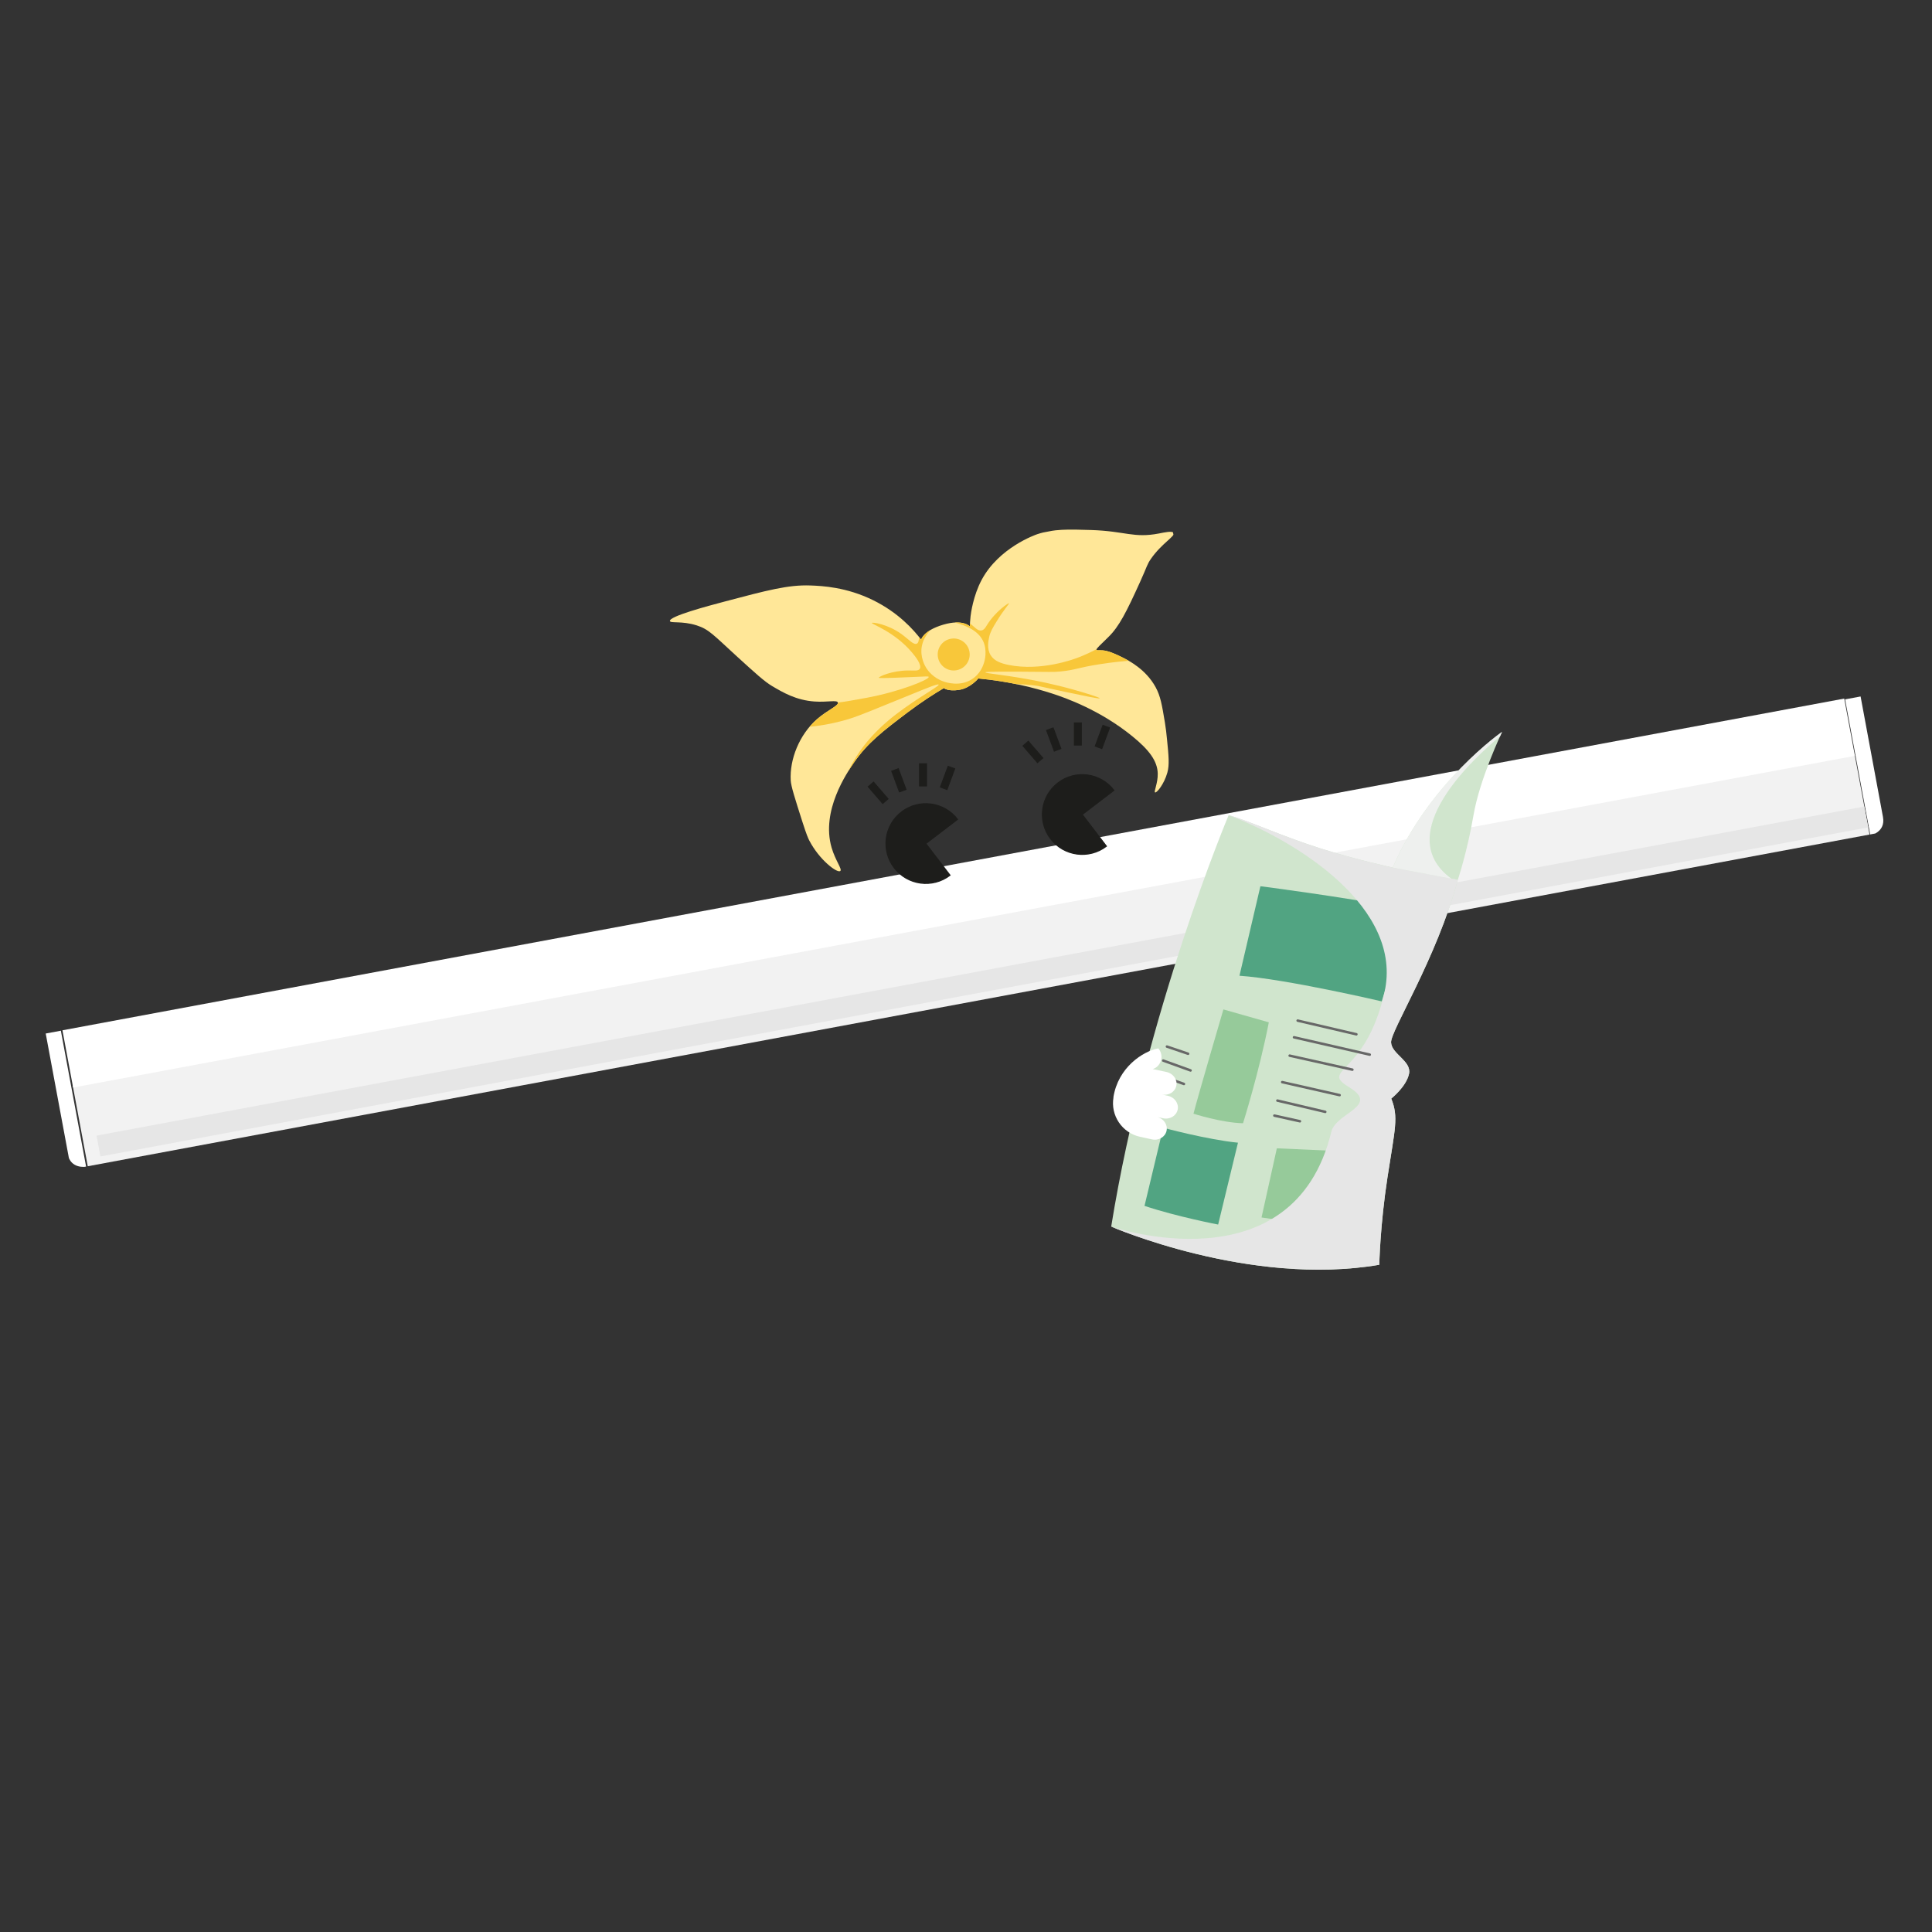
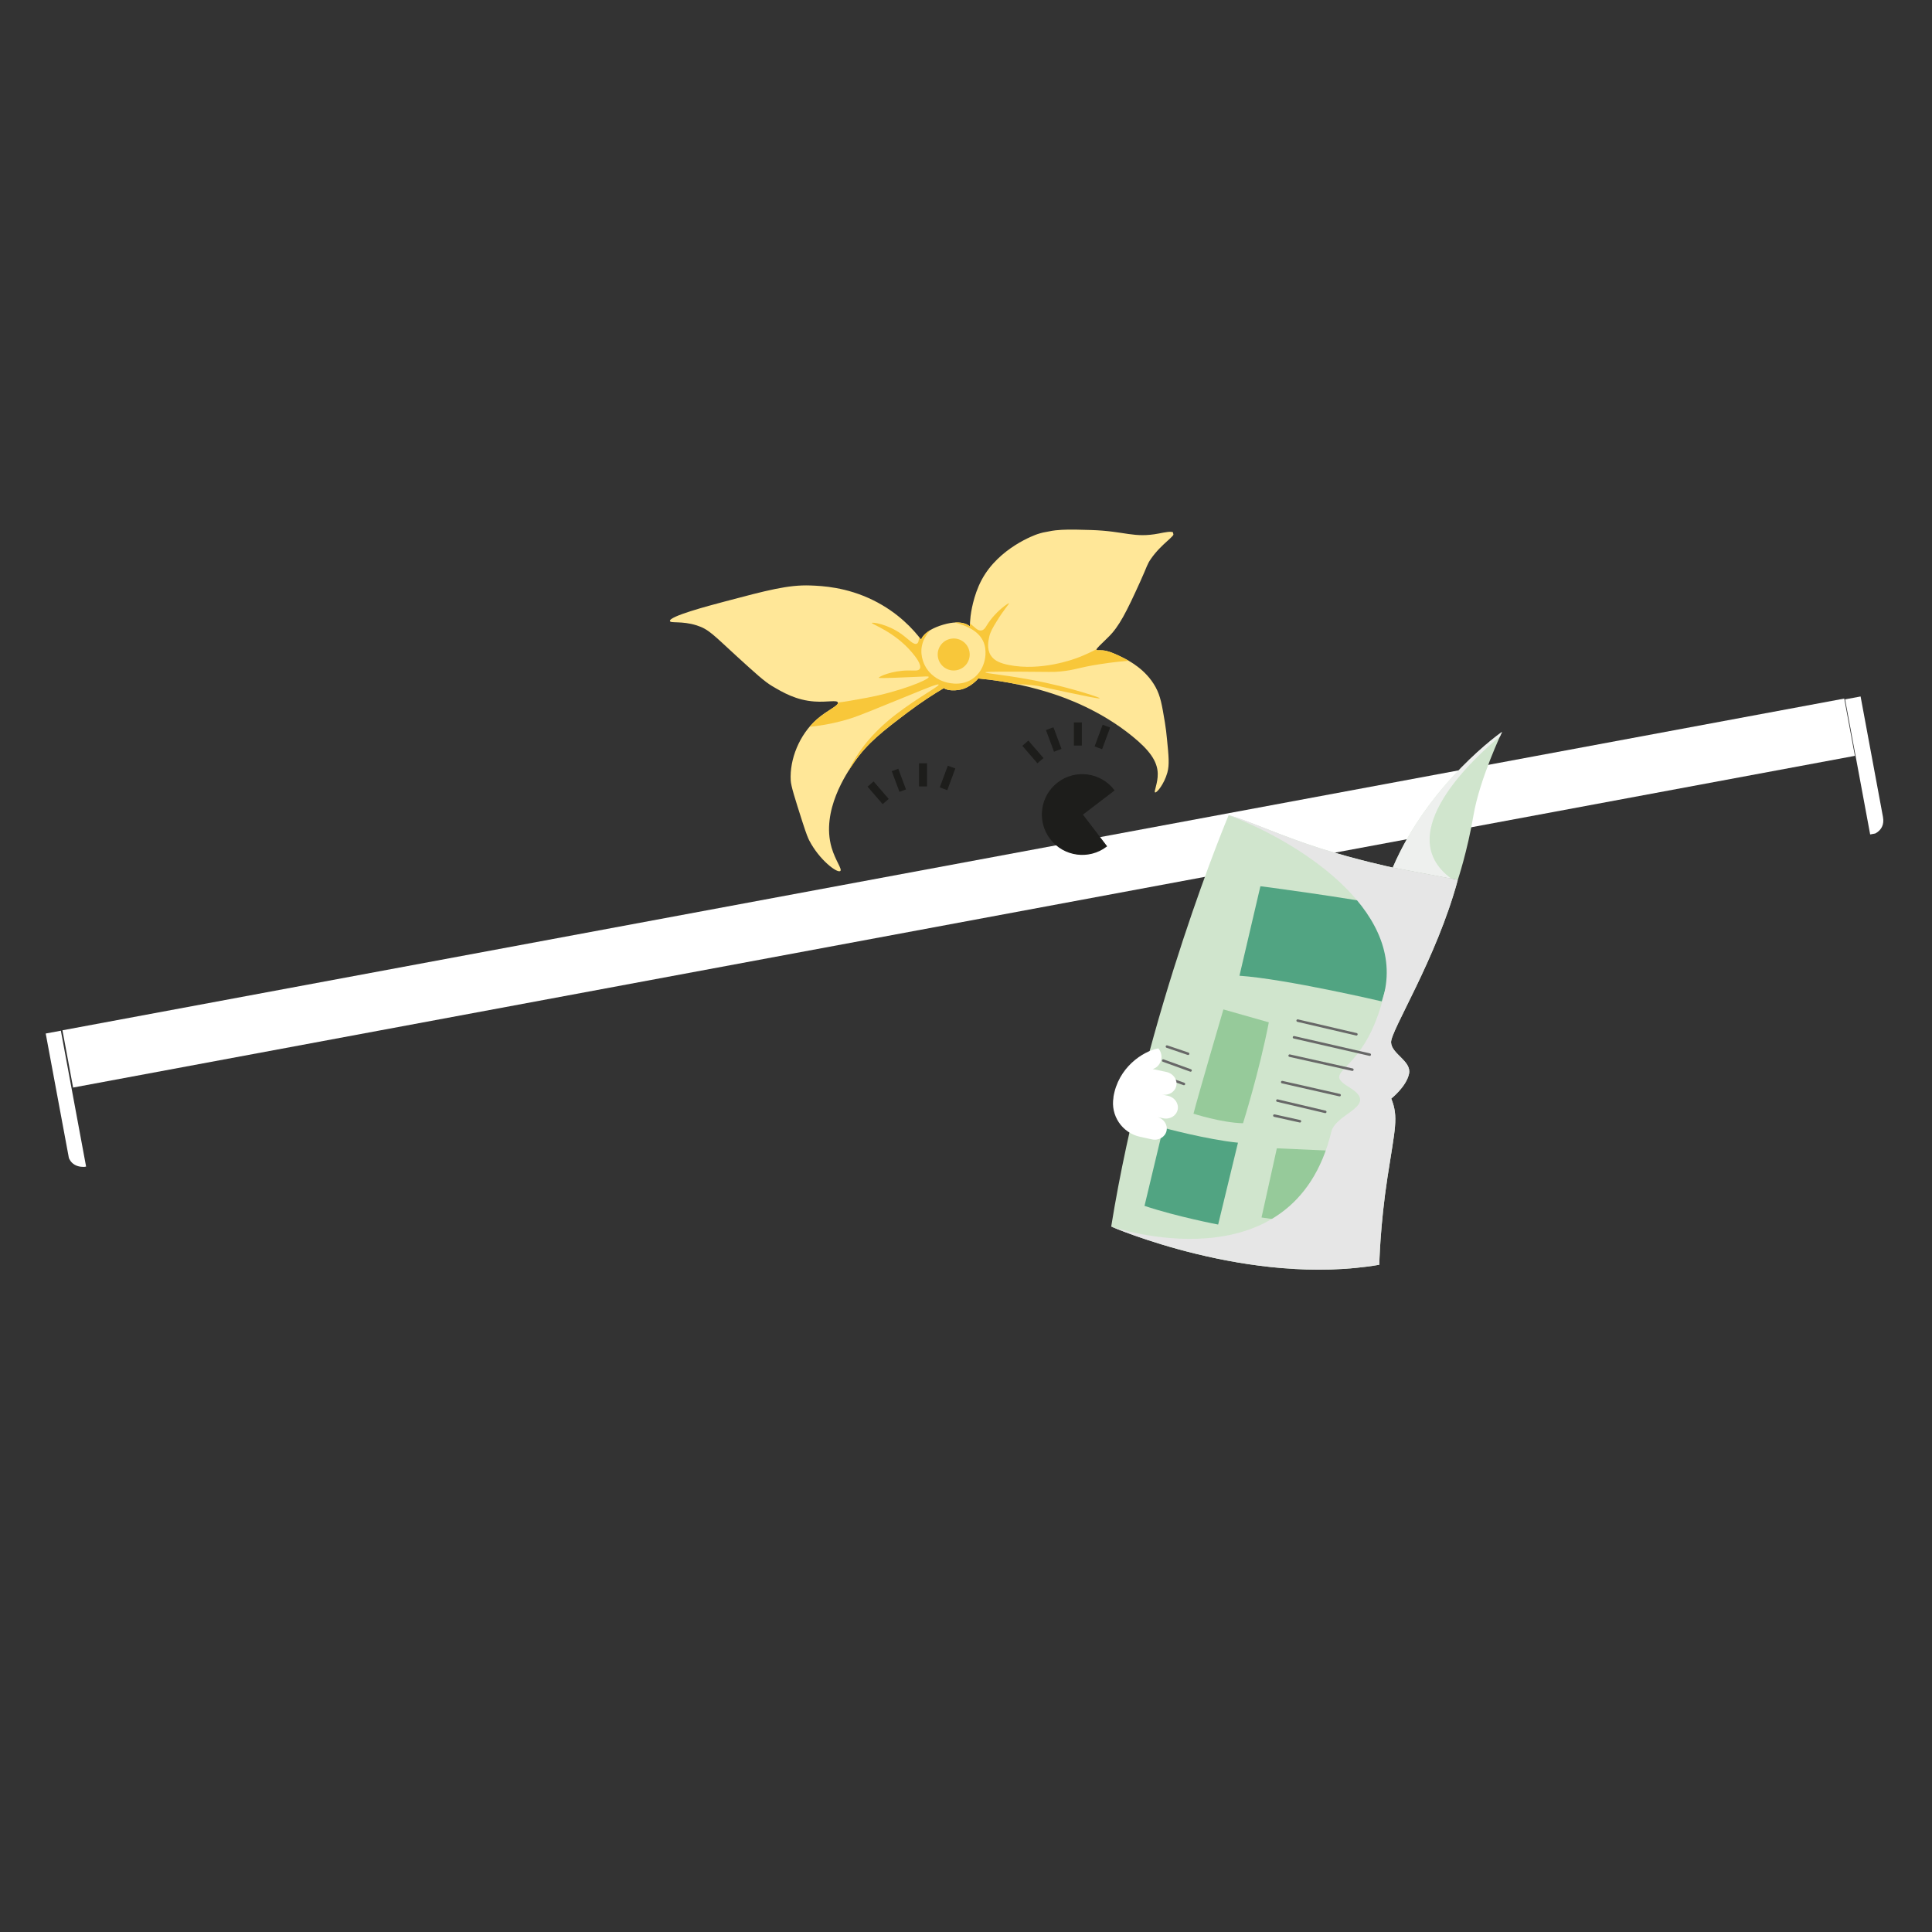
<svg xmlns="http://www.w3.org/2000/svg" xmlns:xlink="http://www.w3.org/1999/xlink" version="1.1" id="Produkt" x="0px" y="0px" viewBox="0 0 1421 1421" enable-background="new 0 0 1421 1421" xml:space="preserve">
  <rect x="0" y="0" width="1421" height="1421" fill="#333333" stroke="none" />
  <g>
    <g>
      <defs>
        <rect id="SVGID_1_" x="22.909" y="545.061" transform="matrix(0.983 -0.183 0.183 0.983 -105.327 138.942)" width="1357.958" height="192.822" />
      </defs>
      <clipPath id="SVGID_00000036231926597021140370000004341917641215711911_">
        <use xlink:href="#SVGID_1_" overflow="visible" />
      </clipPath>
      <g clip-path="url(#SVGID_00000036231926597021140370000004341917641215711911_)">
        <defs>
          <rect id="SVGID_00000139998280637051570960000011157791858182523784_" x="-41.629" y="-30.094" transform="matrix(0.983 -0.183 0.183 0.983 -118.222 139.86)" width="1484.109" height="1484.109" />
        </defs>
        <clipPath id="SVGID_00000032650315472876027280000015243325764437938584_">
          <use xlink:href="#SVGID_00000139998280637051570960000011157791858182523784_" overflow="visible" />
        </clipPath>
        <path clip-path="url(#SVGID_00000032650315472876027280000015243325764437938584_)" fill="#FFFFFF" d="M1384.932,600.852     c2.107,11.347-9.287,13.554-9.287,13.554l-18.576-100.025l11.41-2.119L1384.932,600.852z" />
        <path clip-path="url(#SVGID_00000032650315472876027280000015243325764437938584_)" fill="#FFFFFF" d="M49.803,848.802     c2.107,11.347,13.534,9.316,13.534,9.316L44.761,758.094l-11.41,2.119L49.803,848.802z" />
-         <rect x="47.539" y="676.379" transform="matrix(0.983 -0.183 0.183 0.983 -117.006 142.272)" clip-path="url(#SVGID_00000032650315472876027280000015243325764437938584_)" fill="#F2F2F2" width="1333.189" height="60.362" />
-         <rect x="61.037" y="714.53" transform="matrix(0.983 -0.183 0.183 0.983 -119.745 144.045)" clip-path="url(#SVGID_00000032650315472876027280000015243325764437938584_)" fill="#E6E6E6" width="1322.707" height="15.58" />
        <rect x="38.385" y="635.849" transform="matrix(0.983 -0.183 0.183 0.983 -108.16 139.772)" clip-path="url(#SVGID_00000032650315472876027280000015243325764437938584_)" fill="#FFFFFF" width="1333.189" height="42.84" />
        <rect x="757.515" y="545.082" transform="matrix(0.756 -0.654 0.654 0.756 -176.698 631.928)" clip-path="url(#SVGID_00000032650315472876027280000015243325764437938584_)" fill="#1D1D1B" width="5.115" height="16.232" />
        <rect x="757.515" y="545.082" transform="matrix(0.756 -0.654 0.654 0.756 -176.698 631.928)" clip-path="url(#SVGID_00000032650315472876027280000015243325764437938584_)" fill="none" stroke="#1D1D1B" stroke-width="0.76" stroke-miterlimit="10" width="5.115" height="16.232" />
        <rect x="772.666" y="535.46" transform="matrix(0.937 -0.349 0.349 0.937 -141.067 305.125)" clip-path="url(#SVGID_00000032650315472876027280000015243325764437938584_)" fill="#1D1D1B" width="5.115" height="16.232" />
        <rect x="772.666" y="535.46" transform="matrix(0.937 -0.349 0.349 0.937 -141.067 305.125)" clip-path="url(#SVGID_00000032650315472876027280000015243325764437938584_)" fill="none" stroke="#1D1D1B" stroke-width="0.76" stroke-miterlimit="10" width="5.115" height="16.232" />
        <rect x="790.222" y="531.725" clip-path="url(#SVGID_00000032650315472876027280000015243325764437938584_)" fill="#1D1D1B" width="5.114" height="16.232" />
        <rect x="790.222" y="531.725" clip-path="url(#SVGID_00000032650315472876027280000015243325764437938584_)" fill="none" stroke="#1D1D1B" stroke-width="0.76" stroke-miterlimit="10" width="5.114" height="16.232" />
        <rect x="802.418" y="539.906" transform="matrix(0.348 -0.938 0.938 0.348 19.91 1113.555)" clip-path="url(#SVGID_00000032650315472876027280000015243325764437938584_)" fill="#1D1D1B" width="16.233" height="5.115" />
        <rect x="802.418" y="539.906" transform="matrix(0.348 -0.938 0.938 0.348 19.91 1113.555)" clip-path="url(#SVGID_00000032650315472876027280000015243325764437938584_)" fill="none" stroke="#1D1D1B" stroke-width="0.76" stroke-miterlimit="10" width="16.233" height="5.115" />
        <rect x="643.633" y="575.145" transform="matrix(0.756 -0.654 0.654 0.756 -224.105 564.76)" clip-path="url(#SVGID_00000032650315472876027280000015243325764437938584_)" fill="#1D1D1B" width="5.115" height="16.232" />
        <rect x="643.633" y="575.145" transform="matrix(0.756 -0.654 0.654 0.756 -224.105 564.76)" clip-path="url(#SVGID_00000032650315472876027280000015243325764437938584_)" fill="none" stroke="#1D1D1B" stroke-width="0.76" stroke-miterlimit="10" width="5.115" height="16.232" />
        <rect x="658.784" y="565.523" transform="matrix(0.937 -0.349 0.349 0.937 -158.749 267.231)" clip-path="url(#SVGID_00000032650315472876027280000015243325764437938584_)" fill="#1D1D1B" width="5.115" height="16.232" />
-         <rect x="658.784" y="565.523" transform="matrix(0.937 -0.349 0.349 0.937 -158.749 267.231)" clip-path="url(#SVGID_00000032650315472876027280000015243325764437938584_)" fill="none" stroke="#1D1D1B" stroke-width="0.76" stroke-miterlimit="10" width="5.115" height="16.232" />
        <rect x="676.339" y="561.788" clip-path="url(#SVGID_00000032650315472876027280000015243325764437938584_)" fill="#1D1D1B" width="5.114" height="16.232" />
        <rect x="676.339" y="561.788" clip-path="url(#SVGID_00000032650315472876027280000015243325764437938584_)" fill="none" stroke="#1D1D1B" stroke-width="0.76" stroke-miterlimit="10" width="5.114" height="16.232" />
        <rect x="688.536" y="569.969" transform="matrix(0.348 -0.938 0.938 0.348 -82.527 1026.388)" clip-path="url(#SVGID_00000032650315472876027280000015243325764437938584_)" fill="#1D1D1B" width="16.233" height="5.115" />
        <rect x="688.536" y="569.969" transform="matrix(0.348 -0.938 0.938 0.348 -82.527 1026.388)" clip-path="url(#SVGID_00000032650315472876027280000015243325764437938584_)" fill="none" stroke="#1D1D1B" stroke-width="0.76" stroke-miterlimit="10" width="16.233" height="5.115" />
      </g>
      <g clip-path="url(#SVGID_00000036231926597021140370000004341917641215711911_)">
        <defs>
          <rect id="SVGID_00000032650897903176375370000003904335535022310027_" x="-41.629" y="-30.094" transform="matrix(0.983 -0.183 0.183 0.983 -118.222 139.86)" width="1484.109" height="1484.109" />
        </defs>
        <clipPath id="SVGID_00000078756896458805105710000017212636603809680831_">
          <use xlink:href="#SVGID_00000032650897903176375370000003904335535022310027_" overflow="visible" />
        </clipPath>
        <path clip-path="url(#SVGID_00000078756896458805105710000017212636603809680831_)" fill="#1D1D1B" d="M795.975,599.086     l23.313-17.803c-9.84-12.858-28.238-15.327-41.092-5.503c-12.875,9.836-15.341,28.23-5.504,41.088     c9.825,12.882,28.223,15.35,41.089,5.521L795.975,599.086z" />
        <path clip-path="url(#SVGID_00000078756896458805105710000017212636603809680831_)" fill="none" stroke="#1D1D1B" stroke-width="0.76" stroke-miterlimit="10" d="     M795.975,599.086l23.313-17.803c-9.84-12.858-28.238-15.327-41.092-5.503c-12.875,9.836-15.341,28.23-5.504,41.088     c9.825,12.882,28.223,15.35,41.089,5.521L795.975,599.086z" />
-         <path clip-path="url(#SVGID_00000078756896458805105710000017212636603809680831_)" fill="#1D1D1B" d="M680.95,620.448     l23.313-17.803c-9.84-12.858-28.238-15.327-41.093-5.503c-12.874,9.835-15.34,28.23-5.504,41.088     c9.825,12.882,28.223,15.35,41.089,5.521L680.95,620.448z" />
-         <path clip-path="url(#SVGID_00000078756896458805105710000017212636603809680831_)" fill="none" stroke="#1D1D1B" stroke-width="0.76" stroke-miterlimit="10" d="     M680.95,620.448l23.313-17.803c-9.84-12.858-28.238-15.327-41.093-5.503c-12.874,9.835-15.34,28.23-5.504,41.088     c9.825,12.882,28.223,15.35,41.089,5.521L680.95,620.448z" />
      </g>
    </g>
  </g>
  <g>
    <g>
      <defs>
        <rect id="SVGID_00000180331353414198108650000005002846147438280114_" x="816.708" y="538.258" width="288.098" height="408.343" />
      </defs>
      <clipPath id="SVGID_00000183928951738910932400000009345611366327017380_">
        <use xlink:href="#SVGID_00000180331353414198108650000005002846147438280114_" overflow="visible" />
      </clipPath>
      <g clip-path="url(#SVGID_00000183928951738910932400000009345611366327017380_)">
        <defs>
          <rect id="SVGID_00000127042908595095453880000011618674688631773313_" x="672.467" y="449.008" width="553.068" height="592.973" />
        </defs>
        <clipPath id="SVGID_00000158725117717632941630000009528582291643227778_">
          <use xlink:href="#SVGID_00000127042908595095453880000011618674688631773313_" overflow="visible" />
        </clipPath>
        <g clip-path="url(#SVGID_00000158725117717632941630000009528582291643227778_)">
          <defs>
            <rect id="SVGID_00000177456897759629457230000014815285926450646714_" x="672.467" y="449.008" width="553.068" height="592.973" />
          </defs>
          <clipPath id="SVGID_00000052805783558257074560000003156503531830434740_">
            <use xlink:href="#SVGID_00000177456897759629457230000014815285926450646714_" overflow="visible" />
          </clipPath>
          <path clip-path="url(#SVGID_00000052805783558257074560000003156503531830434740_)" fill="#D0E5CD" d="M1104.806,538.258      c0,0-53.48,37.135-80.431,99.829l47.849,9.071c0,0,7.011-20.898,11.546-47.572      C1088.305,572.911,1104.806,538.258,1104.806,538.258" />
          <path clip-path="url(#SVGID_00000052805783558257074560000003156503531830434740_)" fill="#D0E5CD" d="M970.482,623.78      c-27.771-8.794-54.697-21.174-66.812-24.193c0,0-60.776,144.071-86.378,302.577c0,0,102.046,44.437,197.185,28.086      c0,0,0.551-28.752,6.046-64.486c5.5-35.756,8.256-44.001,2.756-57.757c0,0,10.994-8.657,13.055-18.143      c2.061-9.484-12.785-14.514-13.192-23.137c-0.42-8.624,33.408-61.421,49.081-119.568l-47.848-9.071      C1024.375,638.088,998.254,632.576,970.482,623.78" />
          <path clip-path="url(#SVGID_00000052805783558257074560000003156503531830434740_)" fill="#51A482" d="M927.038,651.833      c0,0,56.644,7.153,109.986,17.051l-20.76,67.632c0,0-70.577-16.512-104.624-18.854L927.038,651.833z" />
          <path clip-path="url(#SVGID_00000052805783558257074560000003156503531830434740_)" fill="#96CA9A" d="M899.819,742.441      c0,0-18.274,62.201-22.001,76.681c0,0,20.346,6.625,36.434,7.038c0,0,11.959-37.95,18.975-74.233L899.819,742.441z" />
          <path clip-path="url(#SVGID_00000052805783558257074560000003156503531830434740_)" fill="#51A482" d="M855.542,829.456      c0,0,32.45,8.796,54.996,11l-14.578,60.215c0,0-30.238-5.764-54.162-13.733L855.542,829.456z" />
          <polygon clip-path="url(#SVGID_00000052805783558257074560000003156503531830434740_)" fill="#96CA9A" points="927.865,895.458       939.135,844.59 1005.958,847.598 997.426,905.631     " />
          <g clip-path="url(#SVGID_00000052805783558257074560000003156503531830434740_)">
            <g>
              <defs>
                <rect id="SVGID_00000115504556427499212790000005963911204990587046_" x="817.293" y="599.586" width="254.931" height="334.277" />
              </defs>
              <clipPath id="SVGID_00000083774744054617316770000012484862777170387891_">
                <use xlink:href="#SVGID_00000115504556427499212790000005963911204990587046_" overflow="visible" />
              </clipPath>
              <path clip-path="url(#SVGID_00000083774744054617316770000012484862777170387891_)" fill="#E6E6E6" d="M1023.142,766.726        c-0.42-8.623,33.408-61.421,49.082-119.568l-47.849-9.071c0,0-26.121-5.511-53.893-14.308        c-27.771-8.794-54.697-21.173-66.812-24.193c50.886,19.257,128.663,68.424,114.609,130.361        c-14.055,61.938-48.348,56.059-25.802,69.815c22.552,13.755-9.898,18.694-13.269,32.633        c-28.011,115.837-161.915,69.768-161.915,69.768s102.045,44.438,197.184,28.086c0,0,0.552-28.752,6.046-64.486        c5.5-35.756,8.256-44,2.756-57.756c0,0,10.994-8.658,13.055-18.143C1038.395,780.379,1023.549,775.349,1023.142,766.726" />
            </g>
          </g>
          <g opacity="0.9" clip-path="url(#SVGID_00000052805783558257074560000003156503531830434740_)">
            <g>
              <defs>
                <rect id="SVGID_00000124141227944042277410000002549551722538007182_" x="1024.376" y="538.258" width="80.43" height="107.993" />
              </defs>
              <clipPath id="SVGID_00000123426791864458951970000014390343918604550284_">
                <use xlink:href="#SVGID_00000124141227944042277410000002549551722538007182_" overflow="visible" />
              </clipPath>
              <path clip-path="url(#SVGID_00000123426791864458951970000014390343918604550284_)" fill="#F2F2F2" d="M1103.279,541.576        c0.953-2.113,1.527-3.318,1.527-3.318s-53.48,37.135-80.43,99.829l43.095,8.164        C1022.115,613.135,1085.946,555.883,1103.279,541.576" />
            </g>
          </g>
          <line clip-path="url(#SVGID_00000052805783558257074560000003156503531830434740_)" fill="none" stroke="#676767" stroke-width="1.845" stroke-linecap="round" stroke-miterlimit="10" x1="954.444" y1="750.668" x2="997.638" y2="760.73" />
          <line clip-path="url(#SVGID_00000052805783558257074560000003156503531830434740_)" fill="none" stroke="#676767" stroke-width="1.845" stroke-linecap="round" stroke-miterlimit="10" x1="951.744" y1="762.939" x2="1007.455" y2="775.701" />
          <line clip-path="url(#SVGID_00000052805783558257074560000003156503531830434740_)" fill="none" stroke="#676767" stroke-width="1.845" stroke-linecap="round" stroke-miterlimit="10" x1="948.554" y1="776.438" x2="994.693" y2="786.746" />
          <line clip-path="url(#SVGID_00000052805783558257074560000003156503531830434740_)" fill="none" stroke="#676767" stroke-width="1.845" stroke-linecap="round" stroke-miterlimit="10" x1="943.073" y1="795.908" x2="985.286" y2="805.479" />
          <line clip-path="url(#SVGID_00000052805783558257074560000003156503531830434740_)" fill="none" stroke="#676767" stroke-width="1.845" stroke-linecap="round" stroke-miterlimit="10" x1="939.538" y1="809.489" x2="974.75" y2="817.789" />
          <line clip-path="url(#SVGID_00000052805783558257074560000003156503531830434740_)" fill="none" stroke="#676767" stroke-width="1.845" stroke-linecap="round" stroke-miterlimit="10" x1="937.314" y1="820.537" x2="956.112" y2="824.698" />
          <line clip-path="url(#SVGID_00000052805783558257074560000003156503531830434740_)" fill="none" stroke="#676767" stroke-width="1.845" stroke-linecap="round" stroke-miterlimit="10" x1="858.28" y1="769.763" x2="873.863" y2="775.047" />
          <line clip-path="url(#SVGID_00000052805783558257074560000003156503531830434740_)" fill="none" stroke="#676767" stroke-width="1.845" stroke-linecap="round" stroke-miterlimit="10" x1="855.581" y1="780.071" x2="875.664" y2="787.318" />
          <line clip-path="url(#SVGID_00000052805783558257074560000003156503531830434740_)" fill="none" stroke="#676767" stroke-width="1.845" stroke-linecap="round" stroke-miterlimit="10" x1="852.636" y1="790.869" x2="870.795" y2="797.264" />
          <path clip-path="url(#SVGID_00000052805783558257074560000003156503531830434740_)" fill="#FFFFFF" d="M851.933,771.076      c3.463,3.981,3.044,10.02-0.937,13.482c-0.947,0.823-2.013,1.413-3.128,1.801c0.478,0.076,0.954,0.131,1.425,0.235l8.721,1.883      c4.939,1.074,8.144,5.636,7.155,10.197c-0.987,4.558-5.793,7.387-10.735,6.317l4.588,0.994c4.94,1.07,8.144,5.636,7.158,10.196      c-0.987,4.56-5.795,7.39-10.732,6.319l-4.589-0.993c4.938,1.071,8.144,5.635,7.157,10.193c-0.987,4.561-5.79,7.389-10.732,6.319      l-8.717-1.887c-13.308-2.882-21.859-15.731-19.584-29.02l-0.082,0.051C822.274,785.216,840.503,773.253,851.933,771.076" />
        </g>
      </g>
    </g>
  </g>
  <g>
    <g>
      <defs>
        <rect id="SVGID_00000045606137549883853110000015816525892731703680_" x="507.347" y="407.205" transform="matrix(0.982 -0.187 0.187 0.982 -84.296 139.434)" width="376.126" height="216.817" />
      </defs>
      <clipPath id="SVGID_00000060746761721833829060000007053090553659836818_">
        <use xlink:href="#SVGID_00000045606137549883853110000015816525892731703680_" overflow="visible" />
      </clipPath>
      <g clip-path="url(#SVGID_00000060746761721833829060000007053090553659836818_)">
        <defs>
          <rect id="SVGID_00000116227973238835307900000009947931304683149696_" x="507.347" y="407.205" transform="matrix(0.982 -0.187 0.187 0.982 -84.296 139.434)" width="376.126" height="216.817" />
        </defs>
        <clipPath id="SVGID_00000081649209157777575710000001597982454993732246_">
          <use xlink:href="#SVGID_00000116227973238835307900000009947931304683149696_" overflow="visible" />
        </clipPath>
        <path clip-path="url(#SVGID_00000081649209157777575710000001597982454993732246_)" fill="#FFE798" d="M713.345,460.703     c0.036-1.798,0.149-4.4,0.52-7.516c0.227-1.883,1.89-14.98,8.163-26.715c12.678-23.707,39.511-33.125,41.003-33.613     c11.978-3.897,22.829-3.555,39.496-3.028c25.188,0.793,31.228,6.162,50.005,2.528c3.625-0.702,9.792-2.14,10.714-0.359     c1.248,2.407-8.728,7.556-16.663,18.942c-3.04,4.362-2.61,5.097-7.957,16.885c-10.092,22.253-15.489,33.042-23.454,40.768     c-12.151,11.784-9.759,9.264-4.013,9.753c3.848,0.327,8.968,2.426,14.703,5.332c4.9,2.483,17.009,8.805,24.089,21.703     c3.611,6.58,4.694,13.087,6.859,26.098c0.755,4.555,1.087,7.847,1.541,12.355c1.247,12.388,1.834,18.7,0.253,24.403     c-2.332,8.399-7.781,15.067-9.013,14.606c-1.152-0.427,2.123-6.822,1.938-13.915c-0.238-9.193-6.235-17.244-18.507-27.259     c-23.863-19.472-49.467-28.44-59.352-31.632c-12.632-4.077-31.007-8.87-54.134-11.011c0,0-5.742,7.065-14.049,8.374     c-8.307,1.312-11.282-1.3-11.282-1.3c-6.931,4.102-16.38,10.094-26.969,18.114c-17.588,13.334-29.104,22.059-39.132,36.649     c-5.189,7.542-24.375,35.45-16.455,62.596c2.793,9.585,8.068,15.982,6.36,17.196c-2.345,1.663-15.418-8.23-22.771-22.45     c-0.76-1.474-1.906-3.853-5.148-14.003c-5.509-17.251-8.267-25.875-8.511-30.169c-0.881-15.527,6.34-33.687,19.238-44.99     c7.703-6.751,16.301-10.058,15.464-12.351c-0.739-2.033-7.72-0.071-17.176-0.723c-13.552-0.939-23.205-6.632-31.174-11.333     c-5.555-3.278-12.386-9.47-25.816-21.728c-17.297-15.785-20.704-20.106-29.785-22.962c-10.98-3.458-19.289-1.326-19.597-3.196     c-0.576-3.486,28.207-11.119,39.844-14.204c31.482-8.344,47.224-12.518,63.358-11.931c8.8,0.319,26.551,1.146,46.219,10.816     c18.597,9.147,29.774,21.71,35.358,29.04c0,0,1.348-6.606,16.239-11.014C708.354,455.144,713.345,460.703,713.345,460.703" />
        <path clip-path="url(#SVGID_00000081649209157777575710000001597982454993732246_)" fill="#FFF9DE" d="M492.78,456.362     L492.78,456.362 M492.762,456.41L492.762,456.41 M492.757,456.425l-0.003,0.004L492.757,456.425 M492.751,456.443l0.001,0.003     L492.751,456.443 M492.745,456.468c-0.003,0.004-0.002,0.007-0.002,0.007S492.743,456.472,492.745,456.468 M492.738,456.487     c0.001,0.003,0.001,0.007-0.001,0.011C492.739,456.493,492.739,456.49,492.738,456.487 M492.735,456.508     c0.001,0.004-0.001,0.011-0.004,0.015C492.734,456.519,492.736,456.512,492.735,456.508 M492.729,456.53     c0.001,0.003,0.002,0.01-0.001,0.014C492.731,456.54,492.73,456.533,492.729,456.53 M492.726,456.551     c0.001,0.003,0.001,0.007-0.001,0.011C492.728,456.558,492.727,456.554,492.726,456.551 M492.726,456.568     c-0.002,0.007-0.001,0.014-0.003,0.018C492.726,456.583,492.724,456.576,492.726,456.568 M492.724,456.593     c-0.003,0.004-0.001,0.011-0.001,0.014C492.723,456.604,492.721,456.597,492.724,456.593 M492.721,456.614     c0.001,0.003-0.001,0.011-0.001,0.014C492.72,456.625,492.722,456.617,492.721,456.614 M492.721,456.631     c0.001,0.007-0.001,0.014,0.001,0.021C492.72,456.645,492.719,456.639,492.721,456.631 M492.719,456.656l0.003,0.013     L492.719,456.656 M492.723,456.676c-0.003,0.004-0.001,0.011-0.001,0.014C492.721,456.686,492.72,456.68,492.723,456.676      M492.723,456.693c0.001,0.007-0.001,0.014,0.001,0.021C492.722,456.707,492.724,456.7,492.723,456.693 M492.724,456.717     l0.003,0.013L492.724,456.717 M492.728,456.737c0.001,0.007-0.001,0.014,0,0.017l0.008,0.043l-0.008-0.043     C492.727,456.751,492.729,456.744,492.728,456.737 M599.104,515.972c0.293,0.02,0.586,0.04,0.875,0.054     C599.69,516.012,599.397,515.992,599.104,515.972 M599.985,516.028c0.028,0.002,0.052,0,0.08,0.002     C600.037,516.028,600.013,516.03,599.985,516.028 M600.104,516.033c0.021,0.003,0.045,0.002,0.066,0.005     C600.149,516.035,600.125,516.036,600.104,516.033 M600.215,516.039c0.017,0,0.038,0,0.056,0.003     C600.253,516.039,600.232,516.04,600.215,516.039 M600.33,516.045c0.014,0.001,0.028,0.002,0.042,0.002     C600.358,516.046,600.344,516.046,600.33,516.045 M600.448,516.05c0.007-0.001,0.014,0.001,0.021-0.001     C600.462,516.051,600.454,516.049,600.448,516.05 M600.566,516.055l0.003-0.001L600.566,516.055" />
        <path clip-path="url(#SVGID_00000081649209157777575710000001597982454993732246_)" fill="#F8C73A" d="M749.024,494.015     c24.421,0.092,25.133,0.432,30.986-0.147c11.427-1.133,12.191-2.763,29.287-5.404c8.965-1.383,16.454-2.126,20.824-2.491     c-1.687-0.973-3.163-1.735-4.261-2.291c-5.735-2.905-10.855-5.005-14.703-5.332c-3.092-0.264-5.209,0.343-4.611-0.877     c-4.022,2.104-8.522,4.21-13.56,6.152c-3.116,1.201-27.461,10.302-51.346,5.395c-5.52-1.131-10.295-2.866-12.904-6.95     c-3.123-4.888-1.754-10.982-1.156-13.645c0.855-3.808,2.431-6.434,5.544-11.53c5.089-8.318,9.354-12.994,9.054-13.229     c-0.399-0.306-10.125,6.048-16.378,16.266c-0.919,1.501-1.858,3.241-3.719,3.706c-2.855,0.71-5.088-2.274-8.659-5.176     c-0.043,0.838-0.065,1.593-0.079,2.24c0,0-2.995-3.297-11.072-2.821c7.574,1.997,16.848,5.577,20.692,13.377     c3.545,7.185,1.114,15.193,0.82,16.11c-0.627,1.969-2.661,8.369-9.246,12.408c-8.78,5.385-18.451,2.162-20.316,1.54     c-8.074-2.69-12-8.517-12.932-9.99c-0.734-1.158-4.933-8.016-3.191-16.422c1.012-4.899,3.696-8.669,6.13-11.442     c-5.988,3.571-6.72,7.014-6.72,7.014c-0.432-0.569-0.915-1.183-1.417-1.81c-0.457,2.336-0.404,4.131-1.796,4.745     c-2.475,1.092-5.845-3.174-11.331-7.105c-10.243-7.34-21.347-8.828-21.684-8.137c-0.44,0.893,16.579,6.387,29.492,21.729     c2.058,2.443,7.714,9.27,5.631,12.147c-1.161,1.606-4.064,1.068-8.247,1.081c-11.857,0.036-21.841,4.455-21.715,5.351     c0.038,0.272,1.054,0.56,25.374-0.562c9.551-0.44,11.119-0.564,11.248-0.051c0.508,2.012-21.621,10.938-45.768,15.386     c-8.749,1.61-15.269,2.81-21.014,3.464c0.782,2.293-7.781,5.601-15.467,12.334c-1.927,1.69-3.715,3.55-5.382,5.518     c10.323-1.015,21.795-3.251,32.618-6.956c5.21-1.782,17.263-6.693,41.367-16.517c11.756-4.792,20.489-8.435,20.962-7.567     c0.42,0.778-6.131,4.501-13.824,9.575c-14.39,9.494-33.553,22.388-46.72,43.439c-0.612,0.981-4.067,6.508-6.012,10.83     c1.749-2.824,3.274-5.047,4.278-6.503c10.028-14.59,21.544-23.315,39.131-36.649c10.588-8.024,20.042-14.013,26.972-18.115     c0,0,2.972,2.613,11.278,1.301c8.307-1.309,14.049-8.374,14.049-8.374c10.271,0.952,19.602,2.427,27.912,4.128     c10.187,0.238,16.497,1.462,16.497,1.462c3.867,0.751,6.438,1.497,19.624,4.276c13.617,2.869,25.052,5.28,25.236,4.69     c0.182-0.596-11.007-4.049-19.19-6.336c-14.981-4.187-27.558-6.607-34.725-7.882c-18.92-3.363-30.178-4.072-30.098-4.844     C724.821,494.198,726.906,493.932,749.024,494.015" />
      </g>
      <g clip-path="url(#SVGID_00000060746761721833829060000007053090553659836818_)">
        <defs>
          <rect id="SVGID_00000076566222559267726840000007596478301633177522_" x="367.468" y="231.622" transform="matrix(0.982 -0.187 0.187 0.982 -87.463 139.79)" width="656.485" height="601.848" />
        </defs>
        <clipPath id="SVGID_00000167365848088822219520000005334866274665191564_">
          <use xlink:href="#SVGID_00000076566222559267726840000007596478301633177522_" overflow="visible" />
        </clipPath>
        <path clip-path="url(#SVGID_00000167365848088822219520000005334866274665191564_)" fill="#F8C73A" d="M713.014,479.168     c1.218,6.384-2.97,12.547-9.355,13.765c-6.384,1.218-12.547-2.97-13.765-9.355c-1.218-6.384,2.97-12.547,9.355-13.765     C705.633,468.596,711.796,472.784,713.014,479.168" />
      </g>
    </g>
  </g>
</svg>